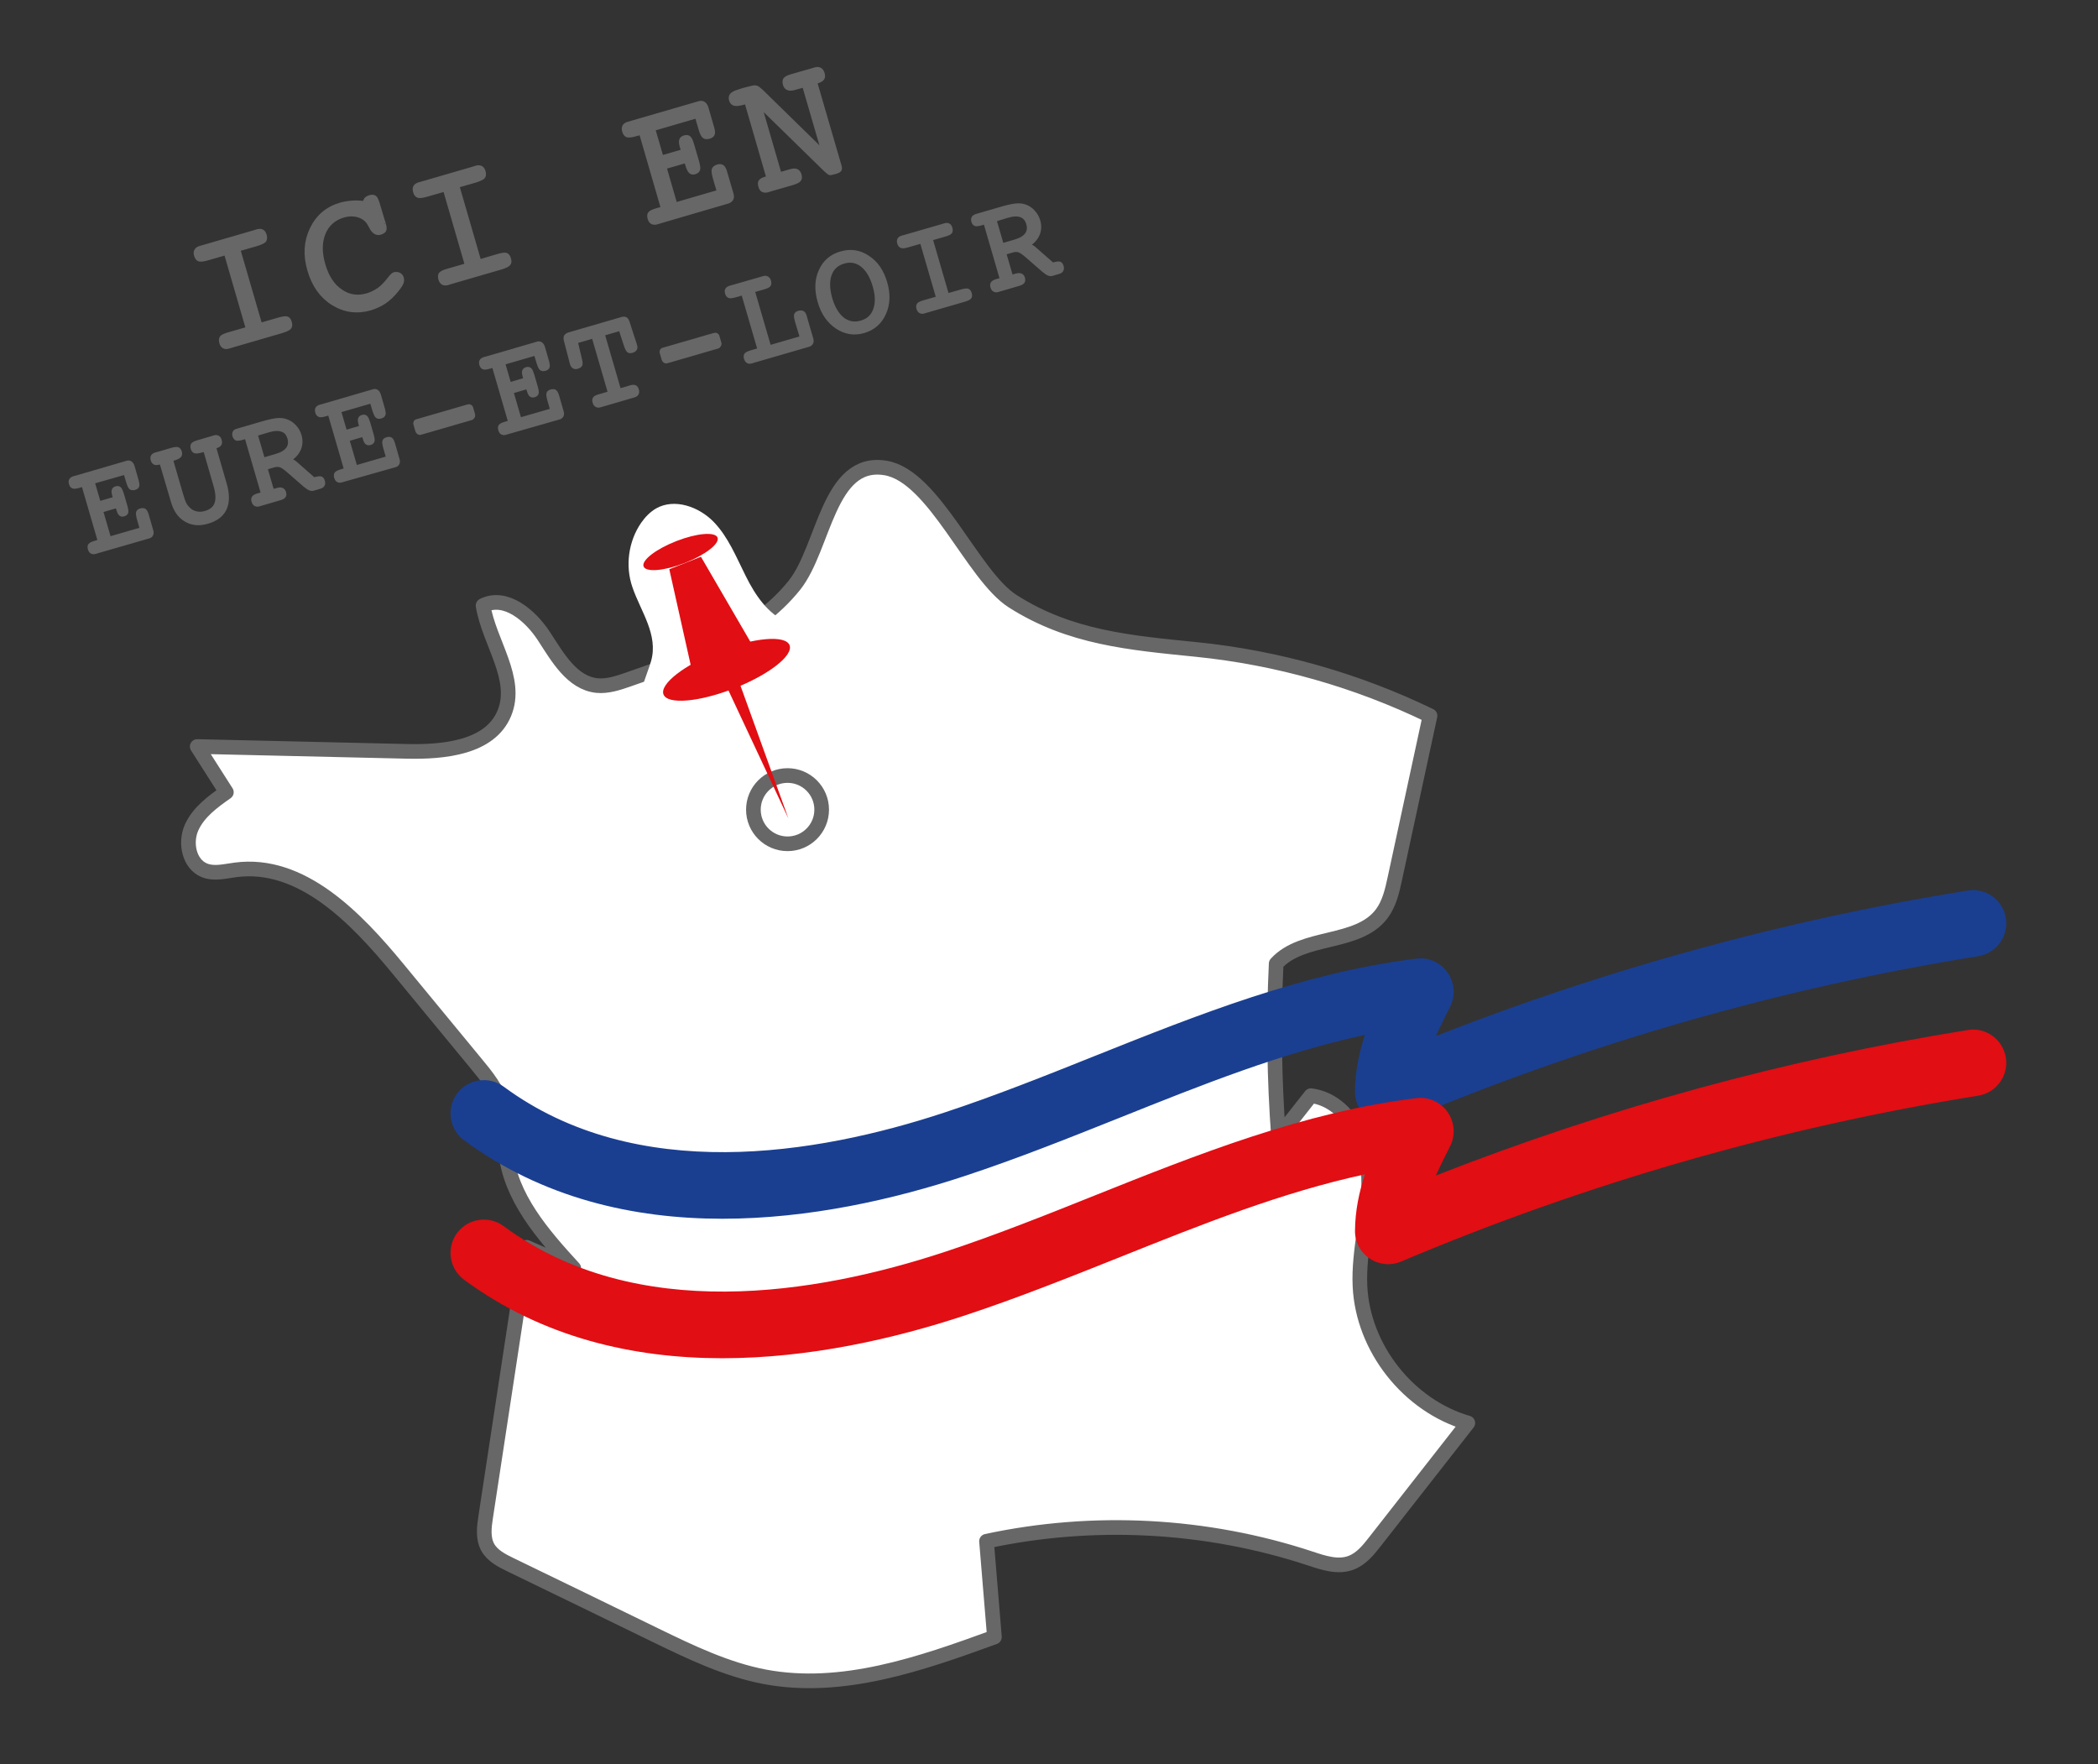
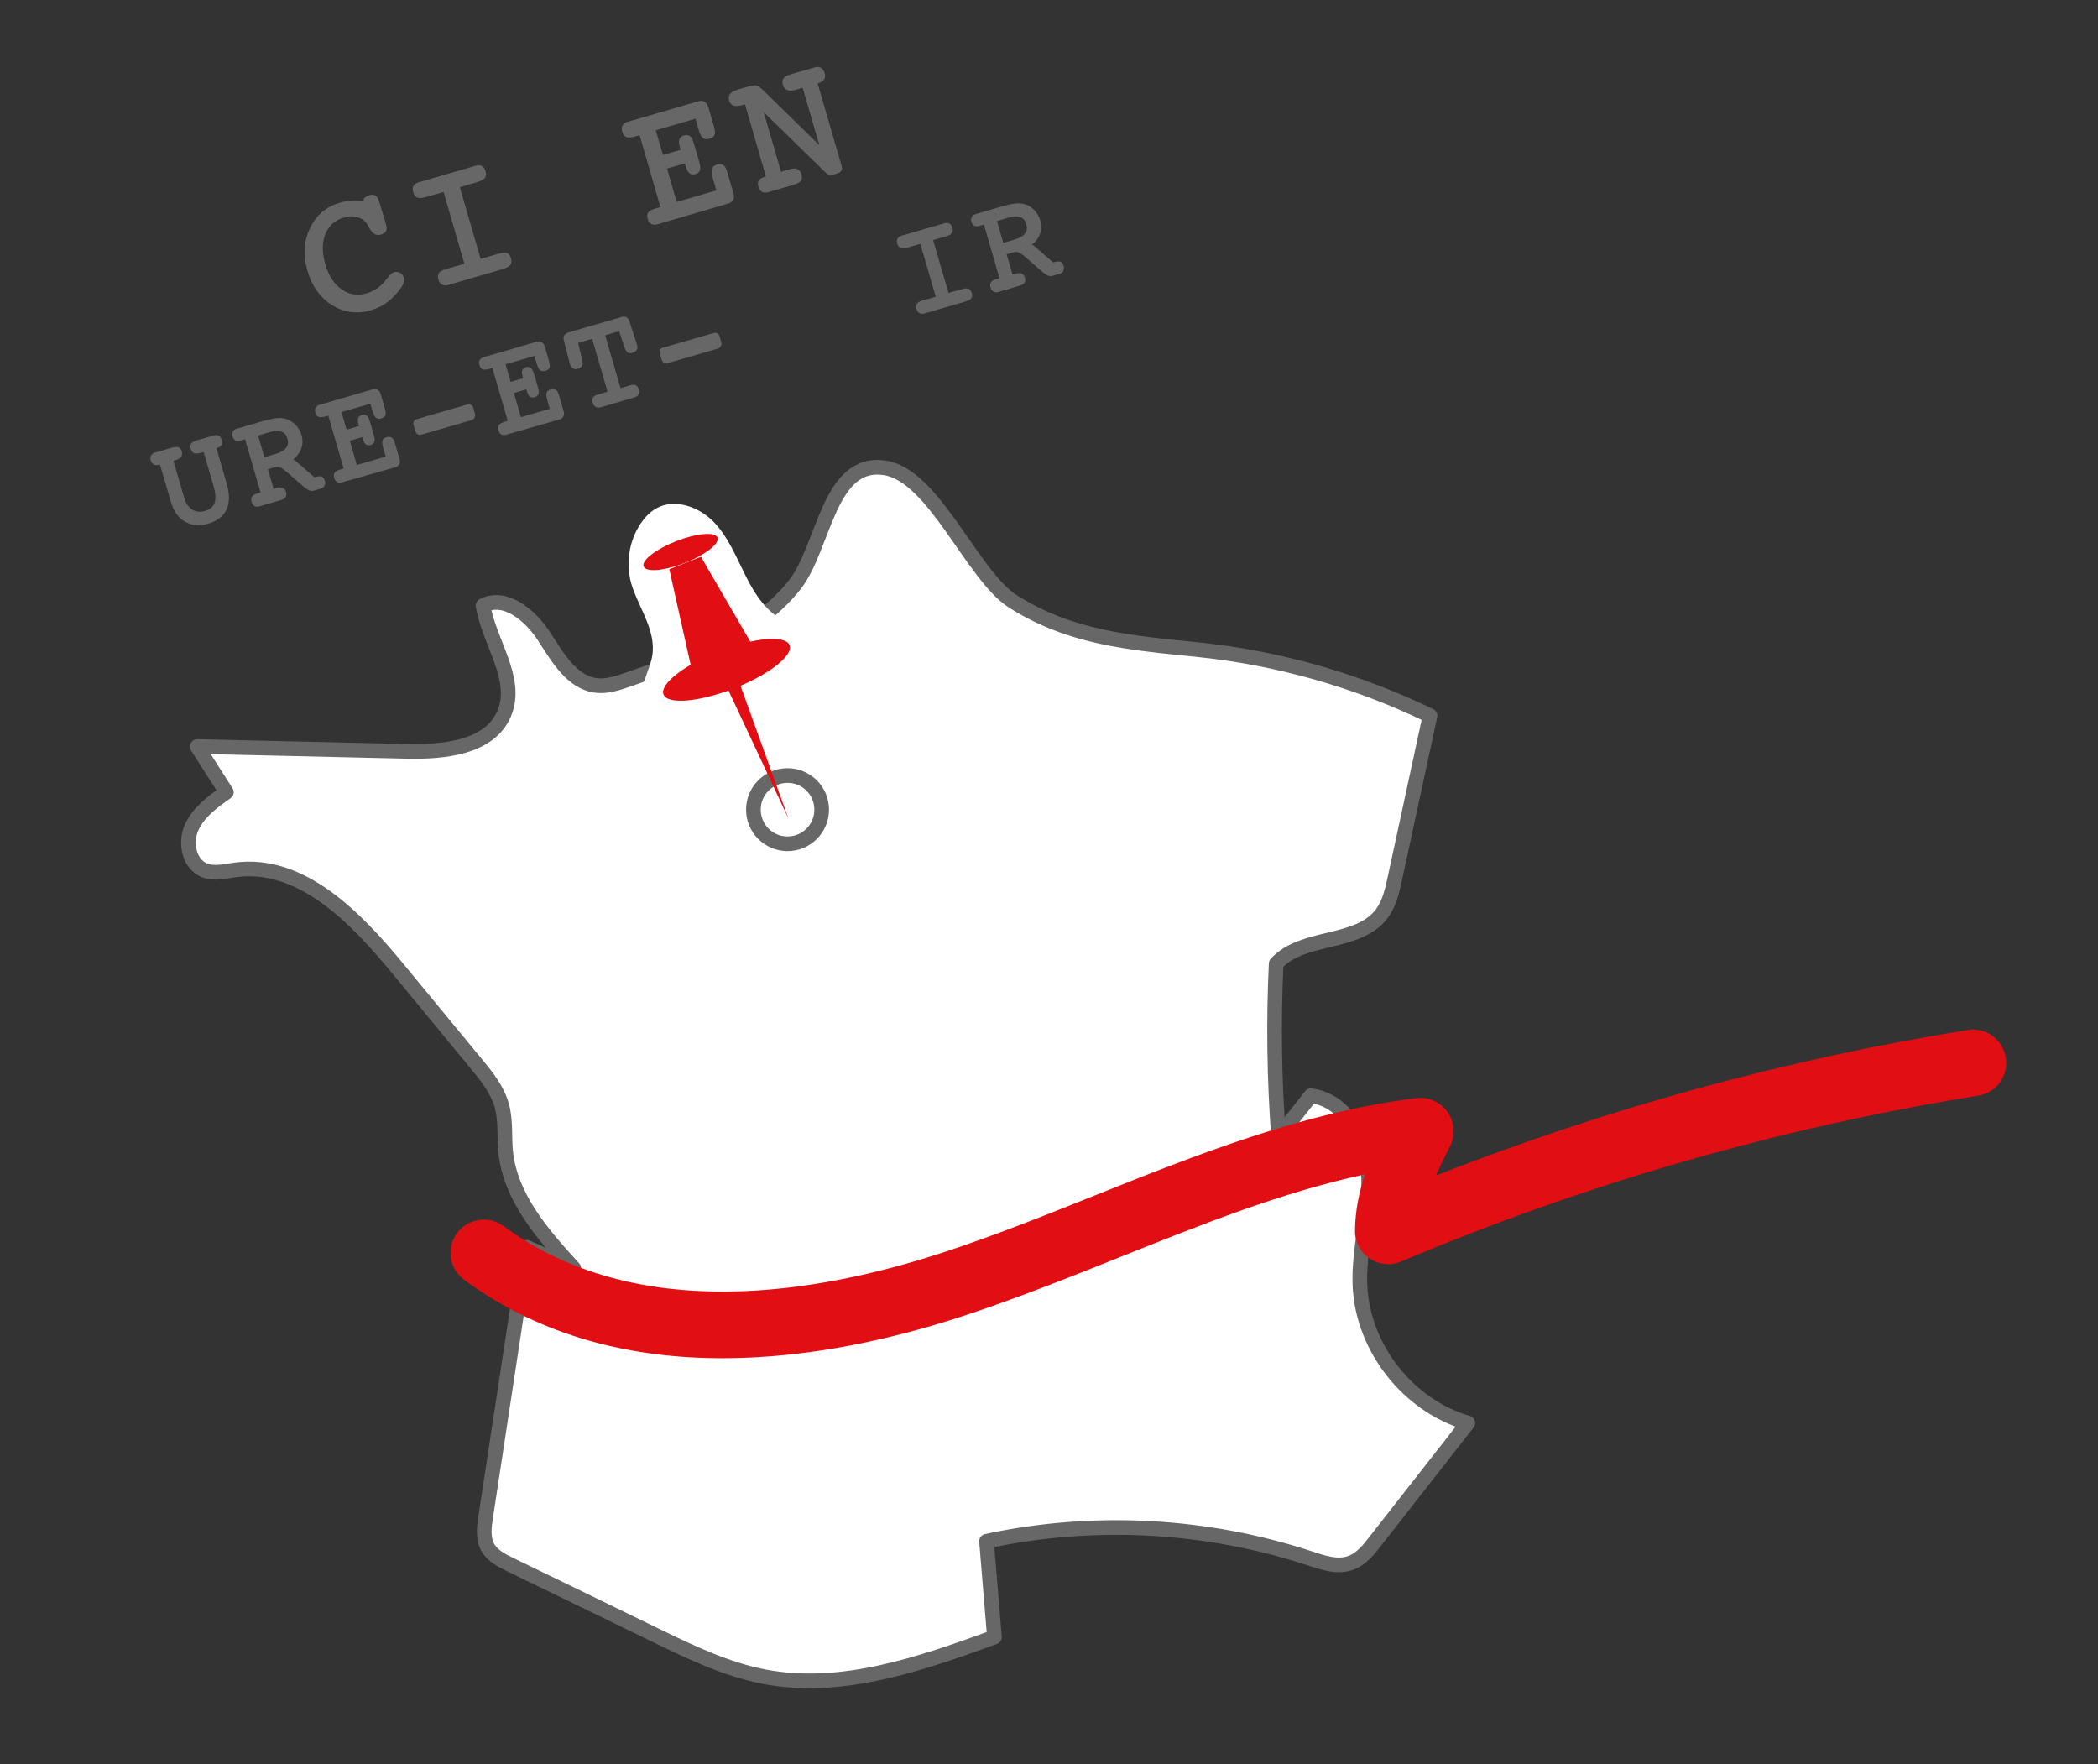
<svg xmlns="http://www.w3.org/2000/svg" version="1.1" id="Calque_1" x="0px" y="0px" viewBox="0 0 143.19 120.4" style="enable-background:new 0 0 143.19 120.4;" xml:space="preserve">
  <rect x="0" y="0" width="143.19" height="120.4" fill="#333333" stroke="none" />
  <style type="text/css">
	.st0{fill:#FFFFFF;stroke:#676767;stroke-linecap:round;stroke-linejoin:round;stroke-miterlimit:10;}
	.st1{fill:#1A3F91;}
	.st2{fill:#E10E13;}
	.st3{fill:#FFFFFF;stroke:#676767;stroke-miterlimit:10;}
	.st4{fill:#FFFFFF;}
	.st5{fill:#676767;stroke:#676767;stroke-width:0.25;stroke-miterlimit:10;}
</style>
  <g>
    <path class="st0" d="M42.87,46.38c-0.69,0.24-1.41,0.48-2.13,0.41c-1.7-0.18-2.68-1.93-3.61-3.36c-0.93-1.43-2.63-2.87-4.16-2.1   c0.41,2.52,2.43,4.99,1.45,7.35c-0.97,2.35-4.12,2.66-6.66,2.6c-4.77-0.11-9.54-0.22-14.3-0.33c0.66,1.04,1.33,2.08,1.99,3.12   c-0.93,0.65-1.9,1.36-2.37,2.4c-0.47,1.04-0.18,2.5,0.87,2.93c0.67,0.27,1.41,0.06,2.12-0.03c4.5-0.6,8.22,3.26,11.1,6.76   c1.77,2.14,3.53,4.29,5.3,6.43c0.73,0.88,1.48,1.8,1.78,2.91c0.28,1.01,0.16,2.08,0.26,3.12c0.31,3.12,2.53,5.66,4.65,7.97   c-1.07-0.48-2.14-0.96-3.21-1.43c-0.93,6.13-1.87,12.26-2.8,18.39c-0.11,0.7-0.2,1.45,0.13,2.07c0.32,0.59,0.97,0.92,1.57,1.21   c3.3,1.6,6.6,3.2,9.9,4.81c2.39,1.16,4.82,2.33,7.43,2.83c5.28,1,10.64-0.87,15.69-2.71c-0.18-2.18-0.36-4.36-0.54-6.54   c7.3-1.57,15.01-1.16,22.1,1.18c0.9,0.3,1.89,0.63,2.78,0.29c0.69-0.26,1.18-0.86,1.63-1.44c2.11-2.7,4.23-5.4,6.34-8.1   c-4.06-1.18-7.16-5.11-7.36-9.33c-0.12-2.48,0.67-4.93,0.59-7.42s-1.47-5.27-3.94-5.59c-0.74,0.94-1.47,1.87-2.21,2.81   c-0.29-3.93-0.35-7.88-0.16-11.82c1.82-2,5.57-1.24,7.2-3.4c0.52-0.69,0.72-1.57,0.9-2.41c0.8-3.7,1.6-7.41,2.4-11.11   c-4.99-2.42-10.41-3.96-15.93-4.52c-4.52-0.46-8.63-0.79-12.56-3.3c-2.74-1.75-5.35-8.55-8.68-9.09c-3.9-0.64-4.16,5.41-6.2,7.99   C51.46,43.4,46.95,44.96,42.87,46.38z" />
-     <path class="st1" d="M49.3,83.18c-6.07,0-12.26-1.4-17.63-5.36c-1.01-0.75-1.22-2.17-0.48-3.18c0.75-1.01,2.17-1.22,3.18-0.48   c9.04,6.68,21.33,4.66,30.06,1.78c3.44-1.13,6.92-2.52,10.29-3.87c7.01-2.8,14.27-5.7,21.95-6.64c0.82-0.11,1.65,0.26,2.13,0.95   c0.48,0.69,0.55,1.58,0.17,2.33c-0.32,0.64-0.66,1.31-0.97,2c11.75-4.61,23.94-7.95,36.3-9.93c1.23-0.2,2.4,0.64,2.6,1.88   c0.2,1.24-0.65,2.4-1.88,2.6c-13.46,2.16-26.72,5.96-39.39,11.32c-0.7,0.3-1.51,0.22-2.14-0.2c-0.64-0.42-1.02-1.14-1.01-1.9   c0.01-1.36,0.28-2.65,0.68-3.85c-5.62,1.21-11.06,3.38-16.75,5.66c-3.43,1.37-6.98,2.79-10.56,3.97   C61.04,81.85,55.23,83.18,49.3,83.18z" />
    <path class="st2" d="M49.3,92.7c-6.07,0-12.26-1.4-17.63-5.36c-1.01-0.75-1.22-2.17-0.48-3.18c0.75-1.01,2.17-1.22,3.18-0.48   c9.04,6.68,21.33,4.65,30.06,1.78c3.44-1.13,6.92-2.52,10.29-3.87c7.01-2.8,14.27-5.7,21.95-6.64c0.82-0.11,1.65,0.26,2.13,0.95   c0.48,0.69,0.55,1.58,0.17,2.33c-0.32,0.64-0.66,1.31-0.97,2c11.75-4.61,23.94-7.95,36.3-9.93c1.23-0.21,2.4,0.64,2.6,1.88   c0.2,1.24-0.65,2.4-1.88,2.6c-13.46,2.16-26.72,5.96-39.39,11.32c-0.7,0.3-1.51,0.22-2.14-0.2c-0.64-0.42-1.02-1.14-1.01-1.9   c0.01-1.36,0.28-2.65,0.68-3.85c-5.62,1.21-11.06,3.38-16.75,5.66c-3.43,1.37-6.98,2.79-10.56,3.97   C61.04,91.37,55.23,92.7,49.3,92.7z" />
  </g>
  <circle class="st3" cx="53.75" cy="55.26" r="2.33" />
  <path class="st4" d="M44.43,45.14c-0.26,0.88-0.7,1.72-0.69,2.64c0.01,0.36,0.1,0.74,0.35,1c0.35,0.37,0.92,0.43,1.43,0.44  c2.53,0.06,5.07-0.45,7.38-1.48c0.51-0.23,1.03-0.49,1.39-0.93c0.7-0.85,0.6-2.08,0.46-3.18c-0.03-0.23-0.06-0.48-0.2-0.67  c-0.19-0.26-0.53-0.37-0.82-0.49c-1.33-0.57-2.19-1.86-2.83-3.15c-0.65-1.29-1.19-2.67-2.2-3.71c-1.01-1.03-2.66-1.62-3.92-0.91  c-0.41,0.24-0.75,0.59-1.02,0.98c-0.87,1.26-1.1,2.94-0.6,4.39C43.72,41.72,44.96,43.33,44.43,45.14z" />
  <g>
    <polygon class="st2" points="50.08,45.53 53.81,55.86 49.15,45.91  " />
    <g>
      <polygon class="st2" points="51.62,44.5 47.32,46.19 45.68,38.85 47.84,38   " />
      <ellipse transform="matrix(0.931 -0.364 0.364 0.931 -10.53 19.511)" class="st2" cx="46.47" cy="37.68" rx="2.71" ry="0.8" />
      <ellipse transform="matrix(0.931 -0.364 0.364 0.931 -13.243 21.208)" class="st2" cx="49.61" cy="45.72" rx="4.62" ry="1.37" />
    </g>
  </g>
  <g>
-     <path class="st5" d="M19.01,21.8c0.29-0.08,0.48-0.11,0.57-0.08c0.1,0.03,0.17,0.12,0.21,0.28c0.05,0.16,0.04,0.28-0.03,0.36   c-0.06,0.08-0.24,0.16-0.52,0.25l-3.37,0.98l-0.26,0.08c-0.13,0.04-0.25,0.04-0.33-0.01c-0.09-0.05-0.16-0.14-0.19-0.28   c-0.04-0.15-0.03-0.27,0.03-0.35s0.24-0.16,0.53-0.24l1.25-0.36l-1.49-5.14l-1.25,0.36c-0.28,0.08-0.47,0.1-0.57,0.07   s-0.17-0.13-0.22-0.29c-0.04-0.14-0.04-0.25,0.02-0.34c0.05-0.09,0.15-0.15,0.29-0.19l0.25-0.07l3.37-0.98l0.26-0.08   c0.13-0.04,0.24-0.03,0.33,0.01c0.09,0.05,0.15,0.14,0.19,0.28c0.04,0.16,0.03,0.27-0.03,0.36c-0.07,0.08-0.24,0.16-0.52,0.25   l-1.25,0.36l1.49,5.13L19.01,21.8z" />
    <path class="st5" d="M24.89,13.85c0.01-0.11,0.04-0.2,0.09-0.26c0.05-0.06,0.14-0.11,0.27-0.15c0.14-0.04,0.24-0.03,0.32,0.02   c0.08,0.05,0.14,0.19,0.21,0.4c0.11,0.37,0.21,0.72,0.31,1.04c0.1,0.32,0.15,0.46,0.13,0.42c0.05,0.18,0.06,0.31,0.02,0.39   c-0.04,0.08-0.14,0.14-0.29,0.19c-0.24,0.07-0.46-0.06-0.63-0.4c-0.06-0.1-0.1-0.17-0.13-0.23c-0.15-0.26-0.39-0.45-0.71-0.55   c-0.32-0.1-0.66-0.1-1.02,0c-0.66,0.19-1.11,0.59-1.36,1.19c-0.25,0.61-0.26,1.32-0.02,2.15c0.24,0.83,0.63,1.43,1.18,1.8   c0.54,0.38,1.15,0.47,1.8,0.28c0.21-0.06,0.42-0.16,0.63-0.28s0.39-0.28,0.57-0.47c0.08-0.08,0.19-0.21,0.33-0.39   c0.14-0.18,0.24-0.28,0.32-0.3c0.12-0.03,0.22-0.02,0.33,0.03c0.1,0.05,0.17,0.14,0.2,0.25c0.03,0.12,0.02,0.24-0.04,0.37   c-0.06,0.13-0.18,0.3-0.37,0.53c-0.25,0.3-0.52,0.55-0.8,0.74c-0.29,0.19-0.6,0.33-0.95,0.44c-0.91,0.26-1.76,0.15-2.55-0.34   c-0.79-0.49-1.33-1.25-1.63-2.29c-0.3-1.02-0.24-1.96,0.17-2.81c0.41-0.85,1.07-1.41,1.98-1.67c0.24-0.07,0.5-0.11,0.77-0.13   C24.27,13.79,24.57,13.81,24.89,13.85z" />
    <path class="st5" d="M33.97,17.46c0.29-0.08,0.48-0.11,0.57-0.08c0.09,0.03,0.17,0.12,0.21,0.28c0.05,0.16,0.04,0.28-0.03,0.36   c-0.06,0.08-0.24,0.16-0.52,0.25l-3.37,0.98l-0.26,0.08c-0.13,0.04-0.25,0.04-0.34-0.01c-0.09-0.05-0.15-0.14-0.19-0.28   c-0.04-0.15-0.03-0.27,0.03-0.35c0.07-0.08,0.24-0.16,0.53-0.24l1.25-0.36l-1.49-5.14l-1.25,0.36c-0.28,0.08-0.47,0.1-0.57,0.07   c-0.1-0.04-0.18-0.13-0.22-0.29c-0.04-0.14-0.04-0.25,0.01-0.34c0.05-0.09,0.15-0.15,0.29-0.19l0.25-0.07l3.37-0.98l0.26-0.08   c0.13-0.04,0.24-0.03,0.33,0.01c0.09,0.05,0.15,0.14,0.19,0.28c0.04,0.16,0.03,0.27-0.03,0.36c-0.07,0.08-0.24,0.16-0.51,0.25   l-1.25,0.36l1.49,5.14L33.97,17.46z" />
    <path class="st5" d="M45.1,15.11l-0.26,0.08c-0.13,0.04-0.24,0.03-0.33-0.01c-0.09-0.05-0.15-0.14-0.19-0.28   c-0.04-0.15-0.03-0.27,0.03-0.34c0.06-0.08,0.24-0.16,0.52-0.24l0.36-0.1l-1.49-5.14l-0.36,0.1c-0.28,0.08-0.47,0.1-0.57,0.07   c-0.1-0.04-0.17-0.13-0.22-0.29c-0.04-0.14-0.04-0.25,0.01-0.34c0.05-0.09,0.14-0.15,0.28-0.19l0.25-0.07l4.58-1.33   c0.13-0.04,0.23-0.03,0.32,0.03c0.09,0.06,0.15,0.16,0.2,0.31l0.39,1.35c0.06,0.2,0.07,0.34,0.04,0.43   c-0.03,0.09-0.12,0.16-0.27,0.2c-0.15,0.04-0.27,0.03-0.35-0.04c-0.08-0.07-0.17-0.25-0.25-0.54l-0.24-0.82l-2.95,0.86l0.56,1.92   l1.45-0.42l-0.09-0.3c-0.06-0.21-0.07-0.36-0.04-0.45c0.03-0.1,0.11-0.16,0.25-0.2c0.13-0.04,0.23-0.02,0.31,0.05   c0.08,0.07,0.15,0.25,0.23,0.53l0.31,1.06c0.08,0.28,0.11,0.48,0.08,0.57c-0.03,0.09-0.11,0.16-0.24,0.2   c-0.13,0.04-0.24,0.02-0.31-0.06c-0.08-0.08-0.15-0.25-0.23-0.51L46.82,11l-1.45,0.42l0.73,2.52l2.95-0.86l-0.27-0.92   c-0.08-0.29-0.11-0.49-0.08-0.59c0.03-0.1,0.13-0.17,0.28-0.22c0.14-0.04,0.25-0.03,0.33,0.03c0.08,0.06,0.15,0.2,0.21,0.42   l0.42,1.44c0.04,0.14,0.04,0.25-0.01,0.34c-0.05,0.09-0.13,0.15-0.25,0.19L45.1,15.11z" />
    <path class="st5" d="M53.22,11.88l0.28-0.08l0.41-0.12c0.2-0.06,0.35-0.07,0.45-0.03c0.1,0.04,0.17,0.13,0.22,0.27   c0.04,0.16,0.04,0.28-0.03,0.36c-0.06,0.08-0.23,0.16-0.5,0.24l-1.39,0.4l-0.26,0.08c-0.13,0.04-0.24,0.03-0.33-0.01   s-0.15-0.14-0.19-0.28c-0.04-0.15-0.04-0.27,0.02-0.34c0.06-0.08,0.2-0.15,0.42-0.21l0.11-0.03l-1.49-5.14L50.8,7.01   c-0.31,0.09-0.53,0.12-0.66,0.09c-0.13-0.03-0.21-0.12-0.26-0.27c-0.04-0.14-0.02-0.25,0.05-0.35c0.08-0.09,0.22-0.17,0.43-0.23   c0.15-0.05,0.26-0.09,0.33-0.11L51.23,6c0.17-0.05,0.3-0.06,0.38-0.04c0.08,0.02,0.19,0.1,0.33,0.23l4.24,4.15l-1.31-4.5L54.65,5.9   l-0.39,0.11c-0.2,0.06-0.35,0.07-0.46,0.03C53.68,6,53.6,5.91,53.56,5.77c-0.04-0.16-0.04-0.27,0.02-0.36   c0.06-0.08,0.21-0.16,0.46-0.23l1.33-0.38l0.27-0.08c0.13-0.04,0.24-0.03,0.33,0.02c0.08,0.05,0.15,0.14,0.19,0.28   c0.04,0.15,0.04,0.27-0.03,0.35c-0.06,0.08-0.2,0.16-0.41,0.22l-0.07,0.02l1.67,5.74c0.03,0.11,0.03,0.19-0.01,0.25   c-0.04,0.06-0.15,0.11-0.33,0.16c-0.18,0.05-0.3,0.08-0.34,0.07s-0.15-0.09-0.3-0.23l-4.47-4.37L53.22,11.88z" />
-     <path class="st5" d="M6.71,37.62l-0.2,0.06c-0.1,0.03-0.18,0.03-0.25-0.01c-0.07-0.04-0.11-0.11-0.14-0.21   c-0.03-0.11-0.03-0.2,0.02-0.26c0.05-0.06,0.18-0.12,0.39-0.18l0.27-0.08l-1.12-3.85l-0.27,0.08c-0.21,0.06-0.35,0.08-0.42,0.05   c-0.08-0.03-0.13-0.1-0.16-0.21c-0.03-0.1-0.03-0.19,0.01-0.25c0.04-0.06,0.11-0.11,0.21-0.14l0.19-0.05l3.43-1   c0.09-0.03,0.17-0.02,0.24,0.03s0.11,0.12,0.15,0.23l0.29,1.01c0.04,0.15,0.05,0.26,0.03,0.33c-0.02,0.07-0.09,0.12-0.2,0.15   c-0.11,0.03-0.2,0.02-0.26-0.03c-0.06-0.05-0.12-0.19-0.19-0.41l-0.18-0.61L6.34,32.9l0.42,1.44l1.09-0.32L7.78,33.8   c-0.04-0.15-0.06-0.27-0.03-0.34c0.02-0.07,0.08-0.12,0.18-0.15c0.1-0.03,0.17-0.01,0.23,0.04s0.11,0.19,0.18,0.4l0.23,0.79   c0.06,0.21,0.08,0.36,0.06,0.43c-0.02,0.07-0.08,0.12-0.18,0.15c-0.1,0.03-0.18,0.02-0.24-0.04c-0.06-0.06-0.11-0.18-0.17-0.38   L8,34.54l-1.09,0.32l0.55,1.89l2.21-0.64l-0.2-0.69c-0.06-0.22-0.08-0.37-0.06-0.44c0.02-0.08,0.09-0.13,0.21-0.16   c0.11-0.03,0.19-0.02,0.25,0.02c0.06,0.05,0.11,0.15,0.16,0.31l0.31,1.08c0.03,0.1,0.03,0.19-0.01,0.26   c-0.03,0.07-0.1,0.12-0.19,0.14L6.71,37.62z" />
    <path class="st5" d="M11,31.55l-0.07,0.02c-0.17,0.05-0.29,0.06-0.36,0.03s-0.13-0.1-0.16-0.21c-0.03-0.1-0.03-0.19,0.01-0.25   s0.11-0.11,0.22-0.14l0.19-0.05l0.85-0.25c0.22-0.07,0.37-0.08,0.45-0.06c0.07,0.03,0.13,0.1,0.16,0.21   c0.03,0.11,0.02,0.21-0.04,0.27c-0.06,0.07-0.19,0.13-0.39,0.19l-0.18,0.05l0.68,2.34c0.09,0.32,0.17,0.54,0.24,0.68   c0.07,0.14,0.16,0.25,0.26,0.35c0.15,0.15,0.32,0.24,0.52,0.29c0.2,0.05,0.41,0.04,0.62-0.02c0.4-0.11,0.65-0.32,0.76-0.62   c0.11-0.3,0.09-0.72-0.07-1.26l-0.7-2.42l-0.22,0.06c-0.22,0.06-0.37,0.08-0.45,0.06c-0.08-0.02-0.14-0.09-0.18-0.21   c-0.03-0.12-0.03-0.21,0.02-0.27s0.16-0.12,0.34-0.17l0.92-0.27l0.2-0.06c0.1-0.03,0.18-0.03,0.25,0.01   c0.07,0.04,0.11,0.1,0.14,0.21c0.03,0.11,0.03,0.2-0.02,0.27c-0.05,0.06-0.15,0.12-0.31,0.16l-0.06,0.02l0.73,2.52   c0.2,0.69,0.2,1.25,0,1.69c-0.2,0.43-0.6,0.74-1.21,0.91c-0.55,0.16-1.03,0.11-1.46-0.14c-0.43-0.25-0.72-0.67-0.89-1.26L11,31.55z   " />
    <path class="st5" d="M18.59,33.52l0.28-0.08c0.16-0.05,0.28-0.06,0.36-0.03s0.13,0.09,0.17,0.2c0.03,0.11,0.03,0.2-0.02,0.26   c-0.04,0.06-0.15,0.12-0.31,0.16l-1.4,0.41c-0.09,0.03-0.17,0.02-0.24-0.02c-0.07-0.04-0.11-0.11-0.14-0.21   c-0.03-0.1-0.03-0.19,0.02-0.25c0.04-0.06,0.13-0.11,0.25-0.15l0.14-0.04l0.24-0.07l-1.13-3.88l-0.24,0.07   c-0.21,0.06-0.35,0.08-0.42,0.06c-0.07-0.02-0.12-0.09-0.16-0.2c-0.03-0.1-0.02-0.18,0.01-0.24c0.03-0.06,0.1-0.11,0.2-0.13   l1.75-0.51c0.42-0.12,0.75-0.19,0.97-0.21c0.22-0.02,0.42,0,0.59,0.06c0.22,0.07,0.42,0.2,0.59,0.38s0.29,0.39,0.36,0.63   c0.09,0.33,0.08,0.64-0.05,0.93c-0.13,0.29-0.35,0.53-0.67,0.73c0.08,0.02,0.16,0.05,0.24,0.09s0.15,0.09,0.22,0.16l1.22,1.07   l0.14-0.04c0.16-0.04,0.27-0.05,0.34-0.03c0.07,0.03,0.12,0.09,0.15,0.2c0.03,0.1,0.03,0.18-0.01,0.25   c-0.03,0.07-0.1,0.11-0.19,0.14l-0.47,0.14c-0.14,0.04-0.3-0.02-0.49-0.19c-0.02-0.01-0.04-0.02-0.05-0.03l-1.16-1.01   c-0.24-0.21-0.42-0.33-0.55-0.37c-0.13-0.04-0.28-0.04-0.45,0.01l-0.55,0.16L18.59,33.52z M17.46,29.64l0.5,1.72l0.86-0.25   c0.39-0.11,0.66-0.27,0.81-0.47c0.15-0.2,0.19-0.44,0.11-0.73c-0.08-0.29-0.24-0.48-0.48-0.56c-0.23-0.09-0.54-0.08-0.92,0.03   L17.46,29.64z" />
    <path class="st5" d="M23.52,32.74l-0.2,0.06c-0.1,0.03-0.18,0.03-0.25-0.01c-0.07-0.04-0.11-0.11-0.14-0.21   c-0.03-0.11-0.03-0.2,0.02-0.26c0.05-0.06,0.18-0.12,0.39-0.18l0.27-0.08l-1.12-3.85l-0.27,0.08c-0.21,0.06-0.35,0.08-0.42,0.05   c-0.08-0.03-0.13-0.1-0.16-0.21c-0.03-0.1-0.03-0.19,0.01-0.25c0.04-0.06,0.11-0.11,0.21-0.14l0.19-0.05l3.43-1   c0.09-0.03,0.17-0.02,0.24,0.03c0.07,0.04,0.11,0.12,0.15,0.23l0.29,1.01c0.04,0.15,0.05,0.26,0.03,0.33   c-0.03,0.07-0.09,0.12-0.2,0.15c-0.11,0.03-0.2,0.03-0.26-0.03c-0.06-0.05-0.12-0.19-0.19-0.4l-0.18-0.61l-2.21,0.64l0.42,1.44   l1.09-0.32l-0.07-0.23c-0.04-0.15-0.06-0.27-0.03-0.34c0.02-0.07,0.08-0.12,0.18-0.15c0.1-0.03,0.17-0.02,0.23,0.04   c0.06,0.05,0.11,0.18,0.18,0.4l0.23,0.79c0.06,0.21,0.08,0.36,0.06,0.43c-0.02,0.07-0.08,0.12-0.18,0.15   c-0.1,0.03-0.18,0.02-0.24-0.04c-0.06-0.06-0.11-0.18-0.17-0.38l-0.04-0.15l-1.09,0.32l0.55,1.89l2.21-0.64l-0.2-0.69   c-0.06-0.22-0.08-0.37-0.06-0.44c0.02-0.08,0.09-0.13,0.21-0.16c0.1-0.03,0.19-0.02,0.25,0.02c0.06,0.05,0.11,0.15,0.16,0.31   l0.31,1.08c0.03,0.1,0.03,0.19-0.01,0.26c-0.03,0.07-0.1,0.12-0.19,0.14L23.52,32.74z" />
    <path class="st5" d="M28.71,29.55c-0.05,0.02-0.1,0.01-0.15-0.02c-0.04-0.03-0.07-0.07-0.09-0.13l-0.13-0.45   c-0.02-0.05-0.01-0.1,0.01-0.14c0.02-0.04,0.06-0.07,0.12-0.08l3.45-1c0.06-0.02,0.12-0.02,0.16,0c0.04,0.02,0.08,0.06,0.09,0.11   l0.13,0.45c0.01,0.05,0.01,0.1-0.02,0.16c-0.03,0.05-0.07,0.09-0.12,0.1L28.71,29.55z" />
    <path class="st5" d="M34.72,29.49l-0.2,0.06c-0.1,0.03-0.18,0.03-0.25-0.01c-0.07-0.04-0.11-0.11-0.14-0.21   c-0.03-0.11-0.03-0.2,0.02-0.26c0.05-0.06,0.18-0.12,0.39-0.18l0.27-0.08l-1.12-3.85l-0.27,0.08c-0.21,0.06-0.35,0.08-0.42,0.05   c-0.08-0.03-0.13-0.1-0.16-0.21c-0.03-0.1-0.03-0.19,0.01-0.25c0.04-0.06,0.11-0.11,0.21-0.14l0.19-0.05l3.43-1   c0.09-0.03,0.17-0.02,0.24,0.03c0.06,0.04,0.11,0.12,0.15,0.23l0.29,1.01c0.04,0.15,0.05,0.26,0.03,0.33   c-0.02,0.07-0.09,0.12-0.2,0.15c-0.11,0.03-0.2,0.02-0.26-0.03c-0.06-0.05-0.12-0.19-0.19-0.41l-0.18-0.61l-2.21,0.64l0.42,1.44   l1.09-0.32l-0.07-0.23c-0.04-0.15-0.06-0.27-0.03-0.34c0.02-0.07,0.08-0.12,0.18-0.15c0.1-0.03,0.17-0.01,0.23,0.04   c0.06,0.05,0.11,0.18,0.18,0.4l0.23,0.79c0.06,0.21,0.08,0.36,0.06,0.43c-0.02,0.07-0.08,0.12-0.18,0.15   c-0.1,0.03-0.18,0.02-0.24-0.04c-0.06-0.06-0.11-0.18-0.17-0.38l-0.04-0.15l-1.09,0.32l0.55,1.89l2.21-0.64l-0.2-0.69   c-0.06-0.22-0.08-0.37-0.06-0.44c0.02-0.08,0.09-0.13,0.21-0.16c0.11-0.03,0.19-0.02,0.25,0.02c0.06,0.05,0.11,0.15,0.16,0.31   l0.31,1.08c0.03,0.1,0.03,0.19-0.01,0.26c-0.04,0.07-0.1,0.12-0.19,0.14L34.72,29.49z" />
    <path class="st5" d="M39.58,24.46c0.06,0.21,0.07,0.36,0.05,0.43c-0.03,0.07-0.1,0.12-0.23,0.16c-0.1,0.03-0.18,0.02-0.24-0.02   s-0.11-0.11-0.14-0.21c-0.02-0.09-0.04-0.16-0.05-0.2L38.6,23.2c-0.02-0.11-0.02-0.19,0.02-0.25c0.04-0.06,0.11-0.11,0.21-0.14   l3.61-1.05c0.11-0.03,0.19-0.03,0.25,0s0.11,0.1,0.15,0.21l0.45,1.4c0.01,0.05,0.03,0.1,0.05,0.14c0.02,0.05,0.02,0.07,0.02,0.06   c0.03,0.1,0.03,0.19-0.01,0.25c-0.04,0.06-0.11,0.11-0.21,0.14c-0.11,0.03-0.2,0.03-0.25-0.02s-0.12-0.18-0.19-0.39l-0.36-1.1   l-1.19,0.35l1.12,3.85l0.64-0.19l0.16-0.05c0.12-0.03,0.21-0.03,0.27,0c0.07,0.03,0.11,0.1,0.14,0.2c0.03,0.1,0.03,0.18-0.01,0.25   c-0.03,0.07-0.1,0.11-0.19,0.14l-2.33,0.68c-0.09,0.03-0.17,0.02-0.24-0.02c-0.07-0.04-0.11-0.11-0.14-0.21   c-0.03-0.1-0.03-0.19,0.01-0.25c0.04-0.06,0.13-0.11,0.26-0.15l0.14-0.04l0.64-0.19l-1.12-3.85l-1.19,0.35L39.58,24.46z" />
    <path class="st5" d="M45.52,24.67c-0.06,0.02-0.1,0.01-0.15-0.02c-0.04-0.03-0.07-0.07-0.09-0.13l-0.13-0.45   c-0.02-0.05-0.01-0.1,0.01-0.14c0.02-0.04,0.06-0.07,0.12-0.08l3.45-1c0.06-0.02,0.12-0.02,0.16,0c0.04,0.02,0.08,0.06,0.09,0.11   l0.13,0.45c0.02,0.05,0.01,0.1-0.02,0.16c-0.03,0.05-0.07,0.09-0.12,0.1L45.52,24.67z" />
-     <path class="st5" d="M54.38,21.92c-0.06-0.21-0.08-0.36-0.06-0.43s0.09-0.13,0.21-0.16c0.1-0.03,0.18-0.02,0.25,0.01   s0.11,0.11,0.15,0.22l0.05,0.18l0.41,1.41c0.03,0.1,0.02,0.18-0.01,0.25c-0.04,0.07-0.1,0.12-0.2,0.15l-3.69,1.07l-0.2,0.06   c-0.1,0.03-0.18,0.03-0.25-0.01c-0.06-0.04-0.11-0.11-0.14-0.21c-0.03-0.11-0.03-0.2,0.02-0.26c0.05-0.06,0.18-0.12,0.39-0.18   l0.52-0.15l-1.12-3.85l-0.52,0.15c-0.21,0.06-0.34,0.08-0.42,0.05c-0.08-0.03-0.13-0.1-0.16-0.21c-0.03-0.1-0.03-0.19,0.01-0.25   s0.11-0.11,0.22-0.14l0.18-0.05l1.88-0.54l0.2-0.06c0.1-0.03,0.18-0.03,0.25,0.01c0.07,0.04,0.12,0.1,0.15,0.21   c0.03,0.12,0.03,0.21-0.02,0.27c-0.05,0.06-0.18,0.12-0.39,0.18l-0.7,0.2l1.12,3.85l2.21-0.64L54.38,21.92z" />
-     <path class="st5" d="M60.43,19.29c0.23,0.78,0.2,1.48-0.08,2.1s-0.74,1.03-1.4,1.22c-0.65,0.19-1.26,0.09-1.83-0.29   c-0.57-0.38-0.97-0.96-1.19-1.73c-0.23-0.79-0.21-1.49,0.07-2.1c0.27-0.62,0.74-1.02,1.4-1.21c0.66-0.19,1.27-0.1,1.83,0.28   C59.81,17.93,60.2,18.51,60.43,19.29z M58.78,22c0.47-0.13,0.78-0.42,0.94-0.87s0.15-0.99-0.04-1.63c-0.19-0.64-0.47-1.11-0.84-1.4   c-0.37-0.29-0.79-0.37-1.26-0.23c-0.47,0.14-0.78,0.42-0.94,0.87c-0.16,0.44-0.14,0.99,0.04,1.64c0.19,0.64,0.47,1.11,0.84,1.4   C57.9,22.06,58.31,22.14,58.78,22z" />
    <path class="st5" d="M65.61,19.88c0.21-0.06,0.36-0.08,0.43-0.06c0.07,0.02,0.12,0.09,0.16,0.21c0.03,0.12,0.03,0.21-0.02,0.27   c-0.05,0.06-0.18,0.12-0.39,0.18l-2.52,0.73l-0.2,0.06c-0.1,0.03-0.18,0.03-0.25-0.01c-0.07-0.04-0.12-0.11-0.15-0.21   c-0.03-0.11-0.02-0.2,0.02-0.26s0.18-0.12,0.39-0.18l0.94-0.27l-1.12-3.85l-0.94,0.27c-0.21,0.06-0.35,0.08-0.43,0.05   c-0.08-0.03-0.13-0.1-0.17-0.21c-0.03-0.11-0.03-0.19,0.01-0.26c0.04-0.07,0.11-0.11,0.21-0.14l0.19-0.05l2.52-0.73l0.2-0.06   c0.1-0.03,0.18-0.03,0.25,0.01c0.07,0.04,0.11,0.1,0.14,0.21c0.03,0.12,0.03,0.21-0.02,0.27c-0.05,0.06-0.18,0.12-0.39,0.18   l-0.94,0.27l1.12,3.85L65.61,19.88z" />
    <path class="st5" d="M69.02,18.89l0.28-0.08c0.16-0.05,0.28-0.06,0.36-0.03c0.08,0.03,0.14,0.09,0.17,0.2   c0.03,0.11,0.03,0.2-0.02,0.26s-0.15,0.12-0.31,0.16l-1.4,0.41c-0.09,0.03-0.17,0.02-0.24-0.02s-0.11-0.11-0.14-0.21   c-0.03-0.1-0.02-0.19,0.02-0.25c0.04-0.06,0.13-0.11,0.25-0.15l0.14-0.04l0.24-0.07l-1.13-3.89l-0.24,0.07   c-0.21,0.06-0.35,0.08-0.42,0.06c-0.07-0.02-0.12-0.09-0.16-0.2c-0.03-0.1-0.02-0.18,0.01-0.24c0.04-0.06,0.1-0.11,0.2-0.14   l1.75-0.51c0.42-0.12,0.75-0.19,0.97-0.21c0.22-0.02,0.42,0,0.59,0.06c0.22,0.07,0.42,0.2,0.58,0.38c0.17,0.18,0.29,0.39,0.36,0.63   c0.09,0.33,0.08,0.64-0.05,0.93c-0.13,0.29-0.35,0.53-0.67,0.72c0.08,0.02,0.16,0.05,0.24,0.09c0.07,0.04,0.15,0.09,0.22,0.16   l1.22,1.07l0.14-0.04c0.16-0.04,0.27-0.05,0.34-0.03s0.12,0.09,0.15,0.2c0.03,0.1,0.03,0.18-0.01,0.25   c-0.03,0.07-0.1,0.11-0.19,0.14l-0.47,0.14c-0.14,0.04-0.3-0.02-0.49-0.19c-0.02-0.01-0.04-0.02-0.05-0.03l-1.16-1.01   c-0.24-0.21-0.42-0.33-0.55-0.38c-0.13-0.04-0.28-0.04-0.45,0.01l-0.55,0.16L69.02,18.89z M67.89,15.01l0.5,1.72l0.86-0.25   c0.39-0.11,0.66-0.27,0.81-0.47c0.15-0.2,0.19-0.44,0.11-0.73c-0.08-0.29-0.24-0.48-0.48-0.57c-0.23-0.09-0.54-0.08-0.92,0.03   L67.89,15.01z" />
  </g>
</svg>